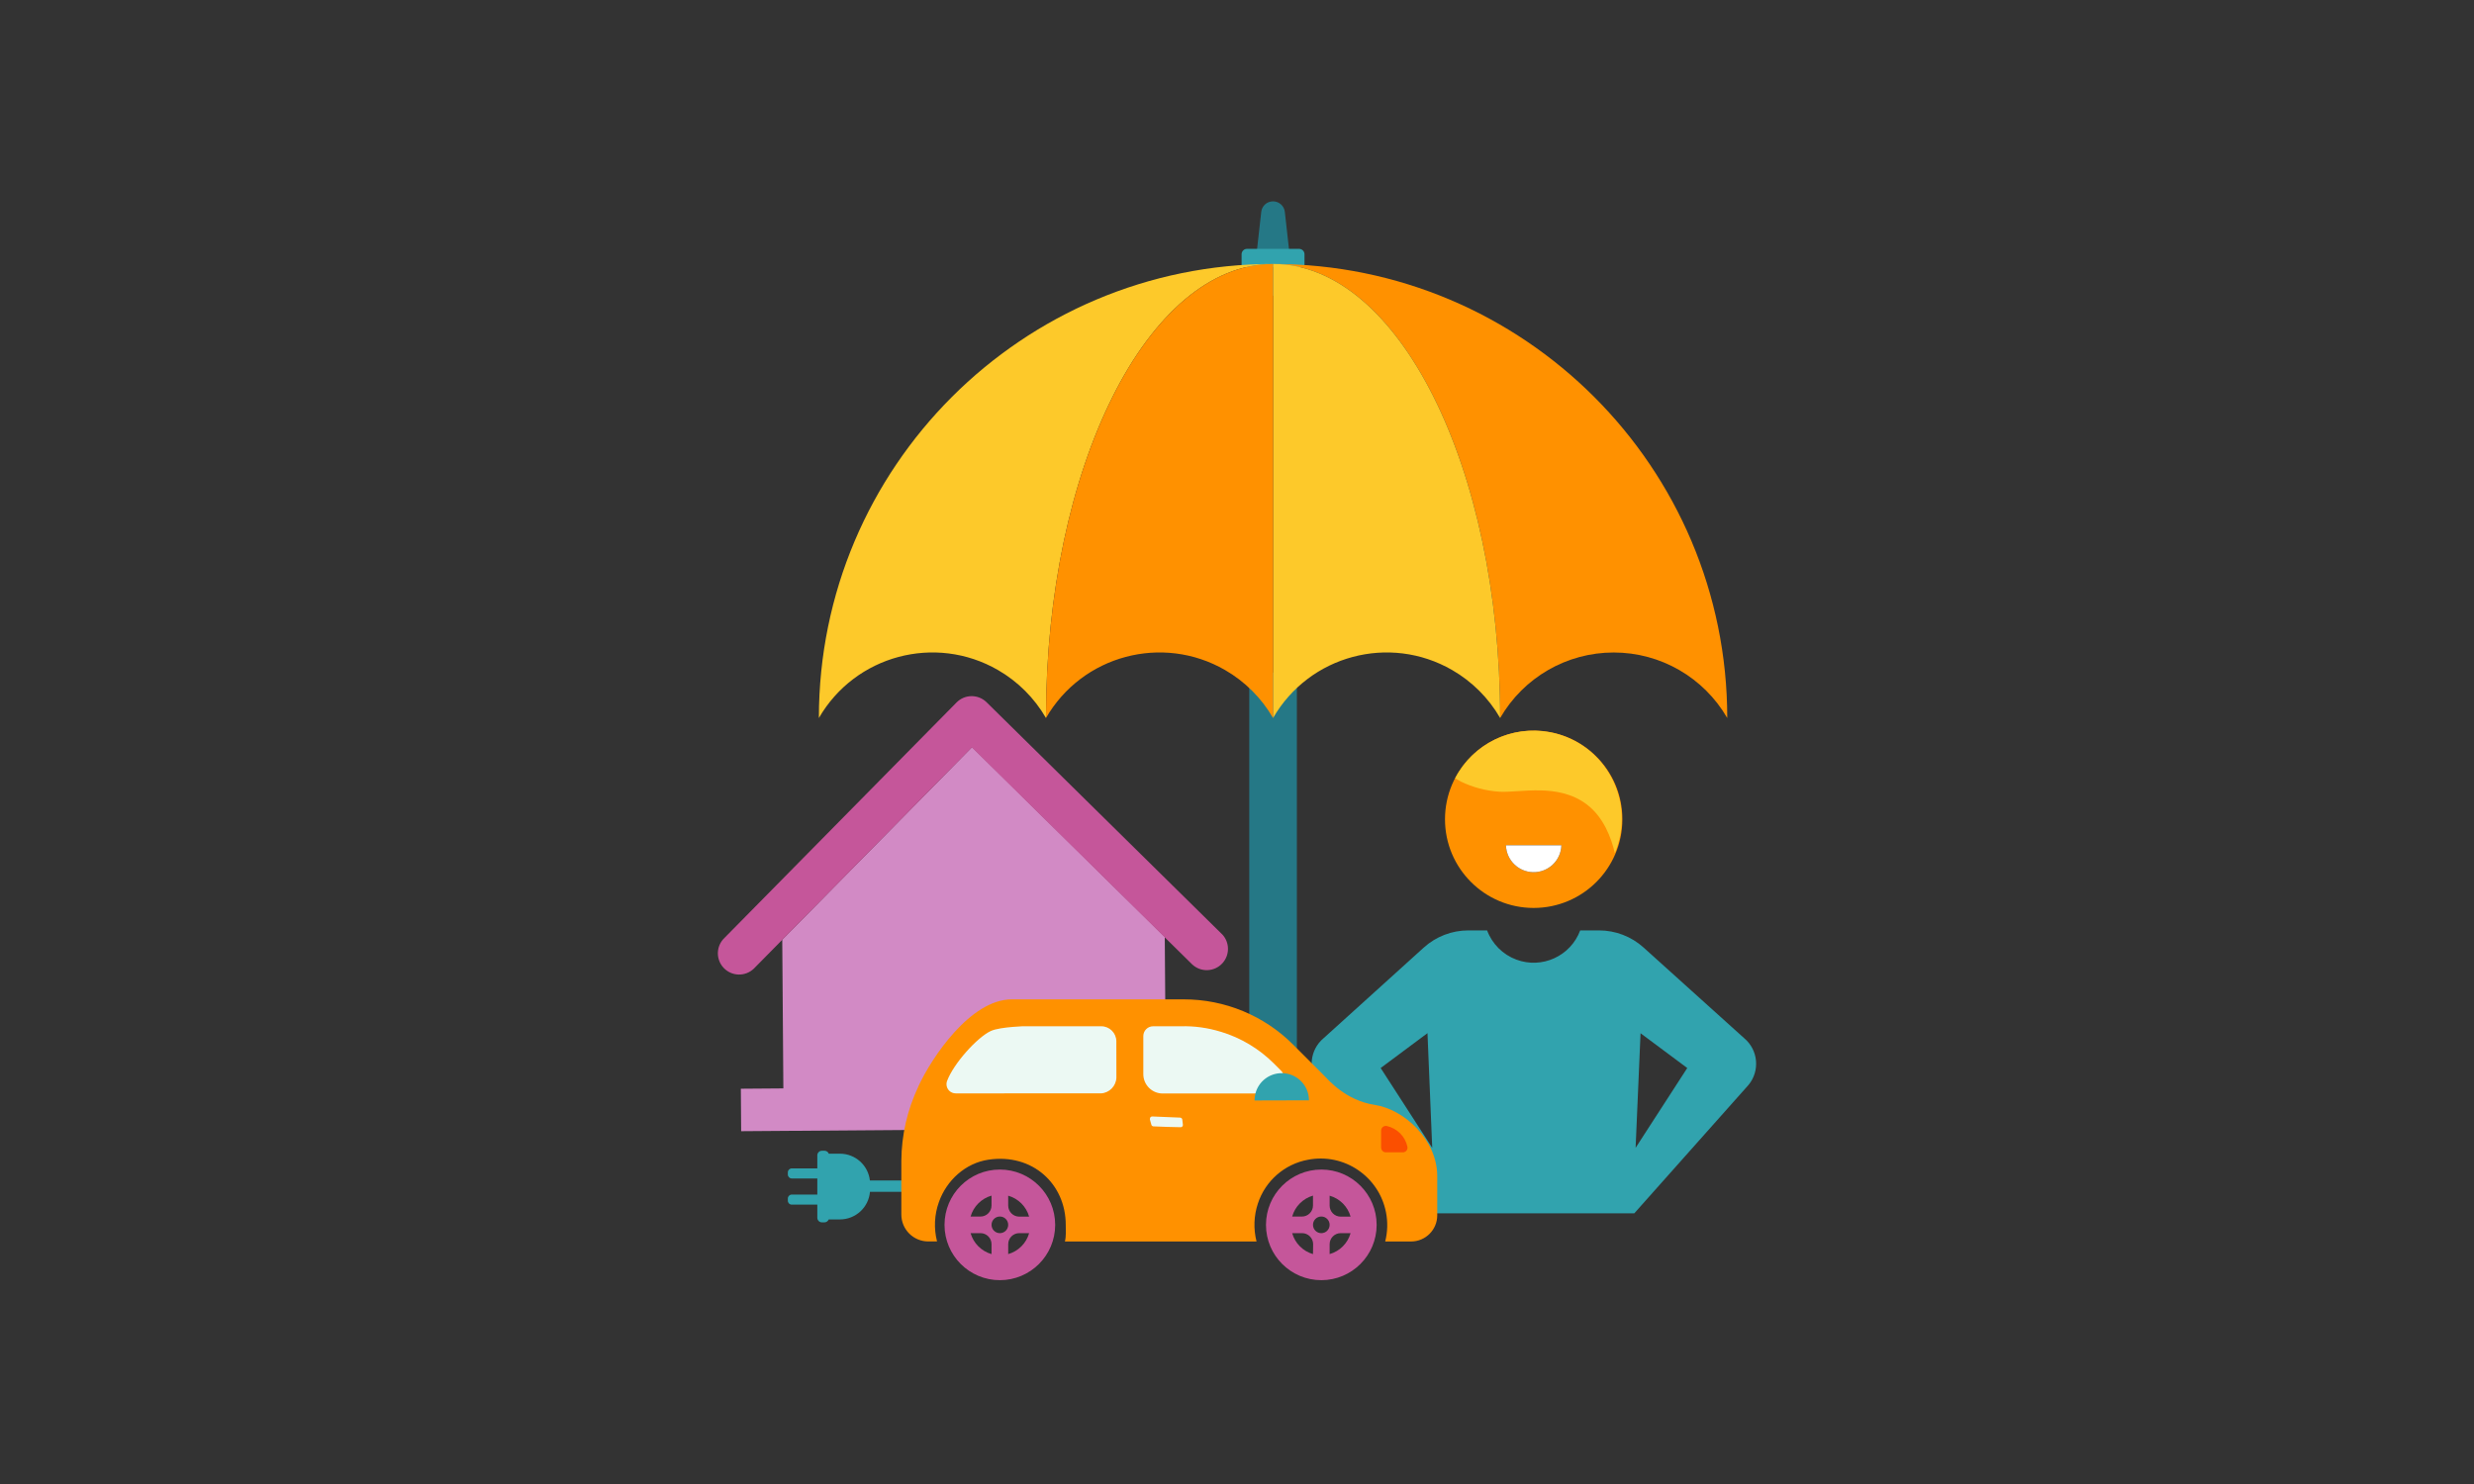
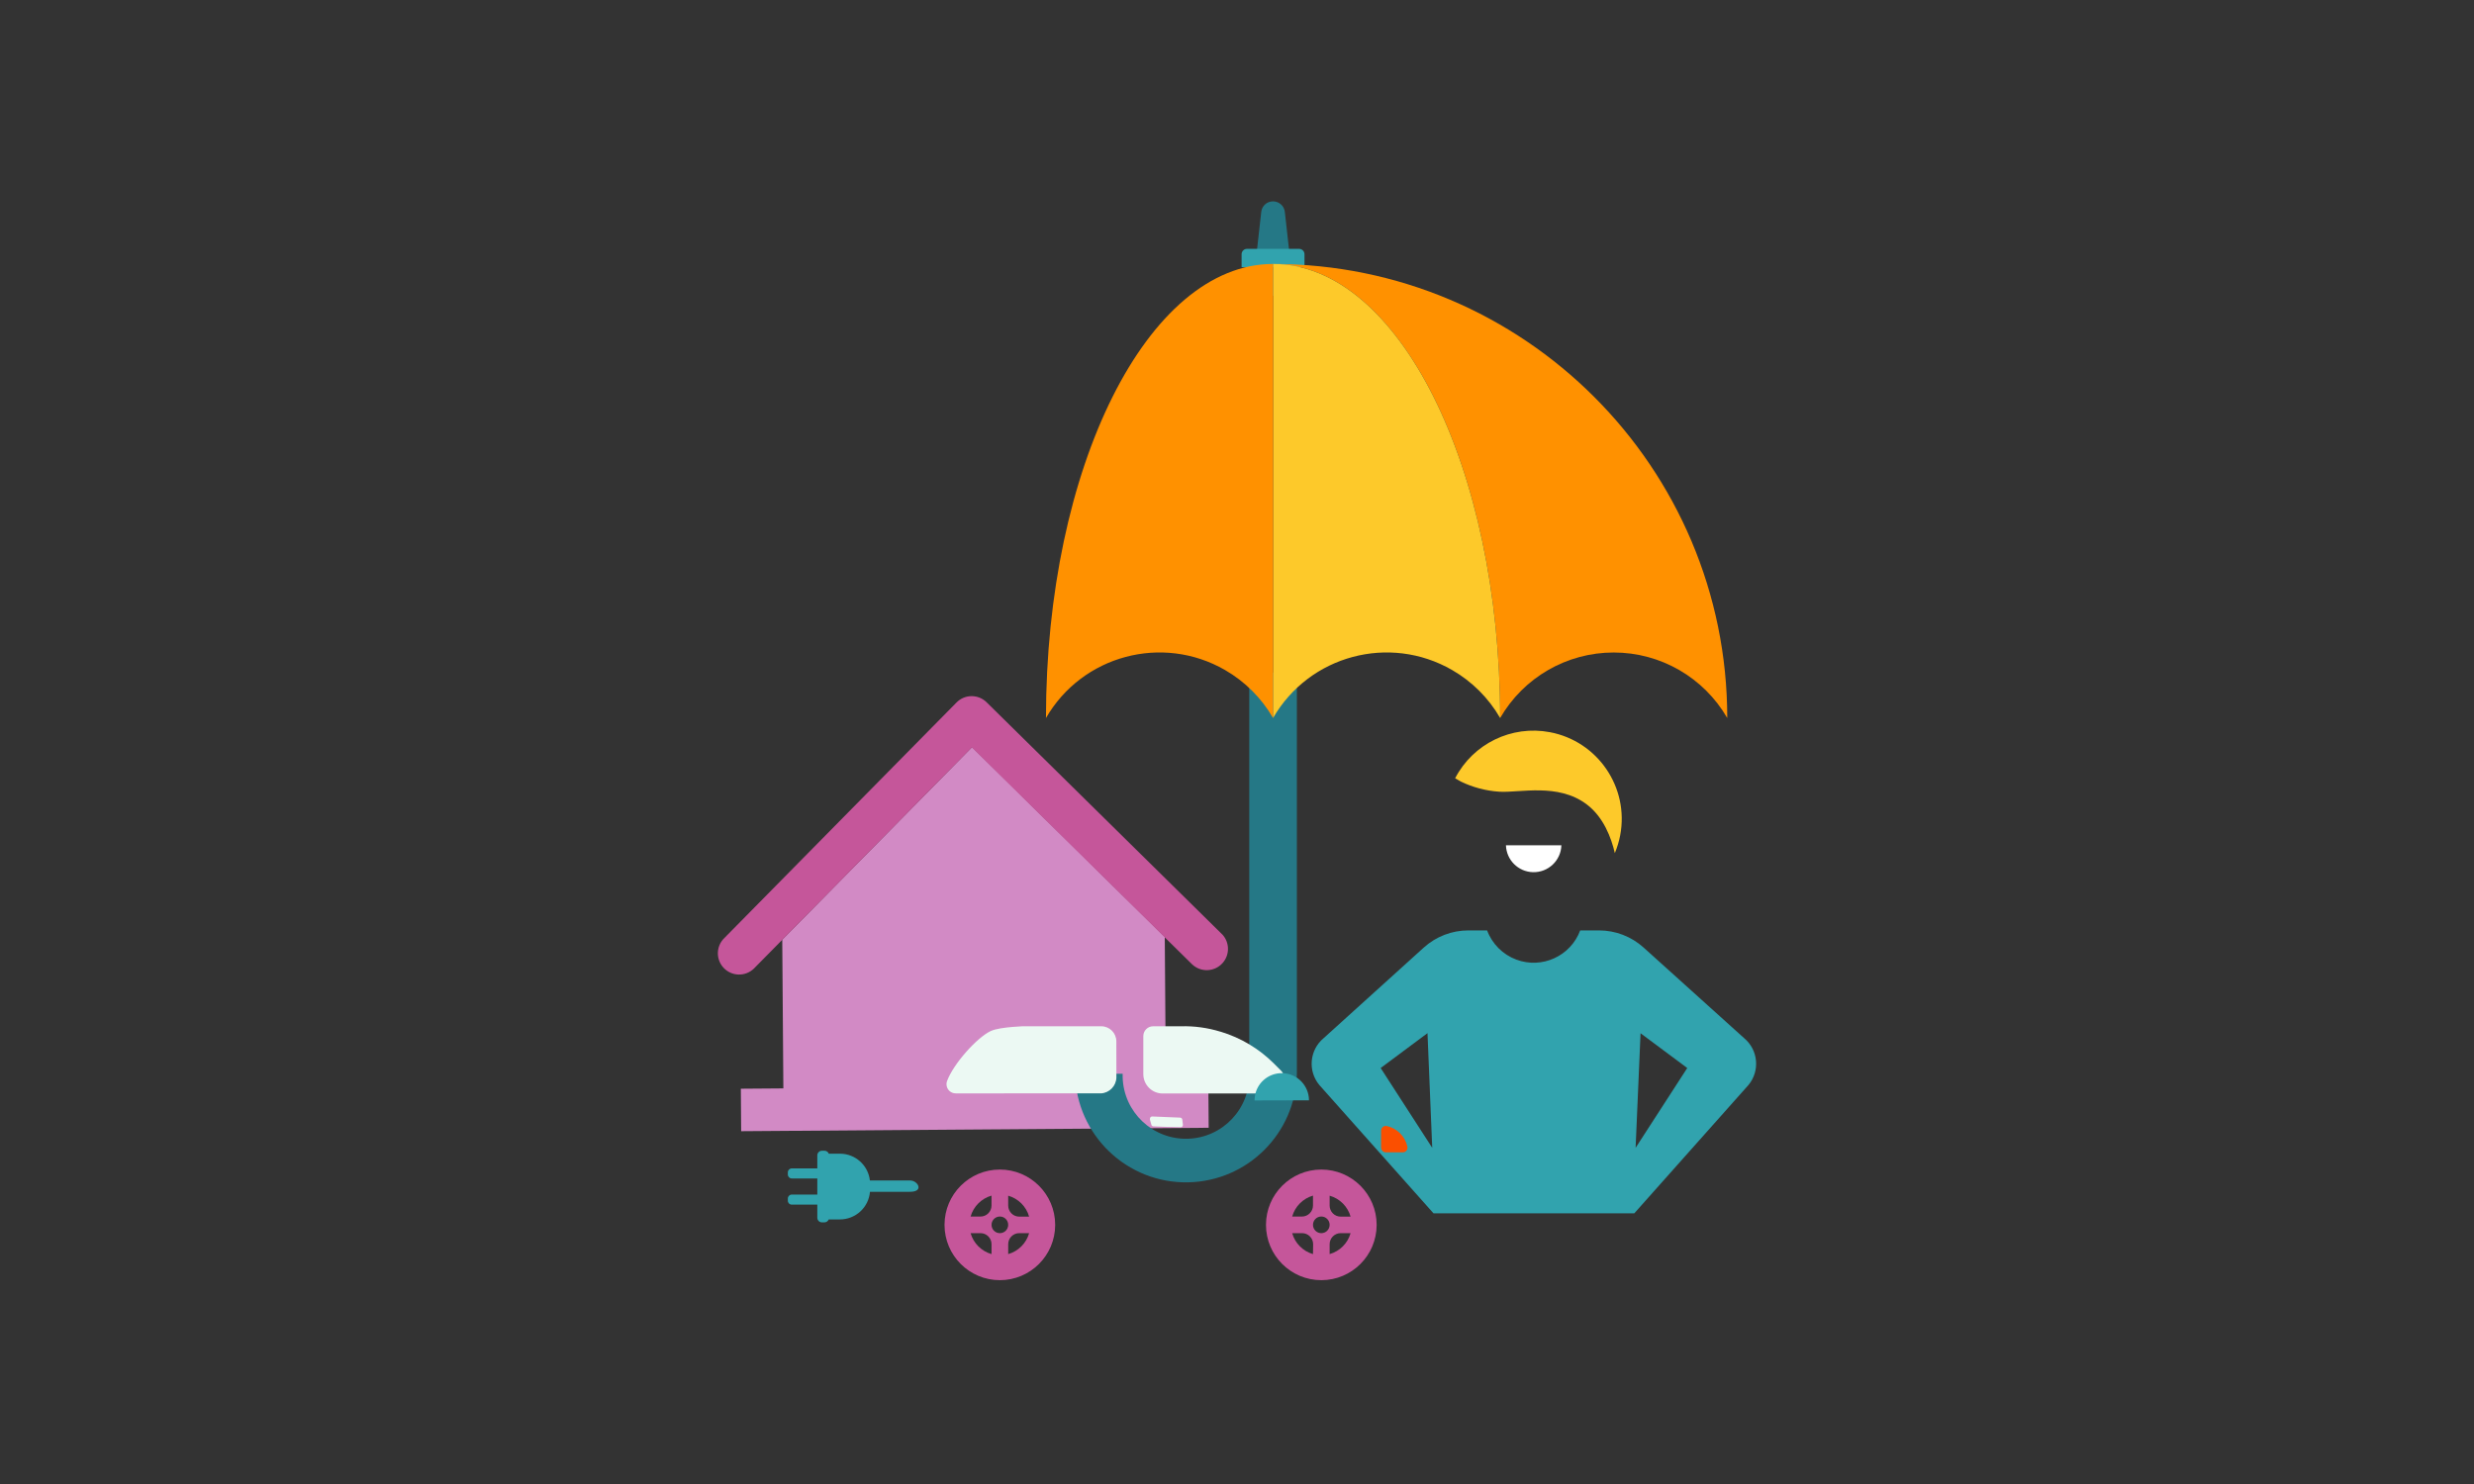
<svg xmlns="http://www.w3.org/2000/svg" version="1.1" id="Layer_1" x="0px" y="0px" viewBox="0 0 2000 1200" enable-background="new 0 0 2000 1200" xml:space="preserve">
  <rect x="0" y="0" width="2000" height="1200" fill="#333333" stroke="none" />
  <g>
    <g>
      <path fill="#D28AC5" d="M941.605,757.585L785.838,604.1L632.379,759.842l0.898,120.269l-34.37,0.257l0.256,34.344l377.941-2.77    l-0.257-34.344l-34.344,0.257L941.605,757.585z" />
      <path fill="#C5569A" d="M987.928,755.456L797.559,567.858c-6.759-6.653-17.63-6.573-24.29,0.18L585.671,758.406    c-6.877,6.541-7.149,17.419-0.608,24.296c6.541,6.877,17.419,7.149,24.296,0.608c0.269-0.256,0.53-0.52,0.782-0.793    l175.543-178.134l178.185,175.543c6.973,6.439,17.845,6.006,24.284-0.967c6.146-6.655,6.069-16.938-0.174-23.502L987.928,755.456z    " />
    </g>
    <g>
      <path fill="#257886" d="M1046.229,239.112H1012l7.607-67.774c0.527-4.868,4.65-8.548,9.546-8.519l0,0    c4.862,0.006,8.949,3.652,9.508,8.481L1046.229,239.112z" />
      <path fill="#31A3AE" d="M1054.559,216.064h-50.849v-10.573c0.062-2.415,2.069-4.322,4.484-4.261c0.014,0,0.028,0.001,0.042,0.001    h41.836c2.415-0.064,4.424,1.842,4.488,4.257c0,0.001,0,0.002,0,0.003V216.064z" />
      <path fill="#257886" d="M1009.908,543.829v324.418c0.77,28.262-21.516,51.797-49.778,52.568    c-28.262,0.77-51.797-21.516-52.568-49.778c-0.025-0.93-0.025-1.86,0-2.79h-38.489c1.02,49.519,41.99,88.835,91.509,87.814    c48.082-0.991,86.824-39.732,87.814-87.814V543.829H1009.908z" />
      <path fill="#FF9100" d="M1304.509,527.627c37.875-0.025,72.88,20.175,91.811,52.979c0-202.78-164.386-367.166-367.166-367.166    c101.395,0,183.583,164.415,183.583,367.166C1231.654,547.808,1266.646,527.608,1304.509,527.627z" />
-       <path fill="#FDC92A" d="M1029.153,213.44c-202.78,0-367.166,164.386-367.166,367.166c0,0,0,0,0,0    c29.274-50.695,94.102-68.06,144.797-38.786c16.108,9.302,29.484,22.678,38.786,38.786    C845.57,377.855,927.758,213.44,1029.153,213.44z" />
      <path fill="#FDC92A" d="M1029.153,213.44v367.166c29.274-50.695,94.102-68.06,144.797-38.786    c16.108,9.302,29.484,22.678,38.786,38.786C1212.736,377.855,1130.548,213.44,1029.153,213.44z" />
      <path fill="#FF9100" d="M845.57,580.606c29.274-50.695,94.102-68.06,144.797-38.786c16.108,9.302,29.484,22.678,38.786,38.786    V213.44C927.758,213.44,845.57,377.855,845.57,580.606z" />
    </g>
    <g>
      <path fill="#31A3AE" d="M1410.022,839.523l-81.369-73.356c-9.899-8.91-22.75-13.833-36.068-13.817h-15.142    c-7.738,20.779-30.855,31.352-51.634,23.615c-10.927-4.069-19.546-12.687-23.615-23.615h-15.142    c-13.338-0.006-26.202,4.949-36.089,13.901l-80.969,73.272c-11.378,9.519-12.911,26.448-3.428,37.856l92.263,103.725h162.359    l92.263-103.725C1422.933,865.971,1421.4,849.042,1410.022,839.523L1410.022,839.523z M1116.136,863.625l37.856-28.181    l3.828,92.725L1116.136,863.625z M1322.239,928.169l3.996-92.662l37.751,28.118L1322.239,928.169z" />
-       <path fill="#FF9100" d="M1239.84,734.18c39.596,0,71.695-32.099,71.695-71.695s-32.099-71.695-71.695-71.695    c-39.596,0-71.694,32.099-71.694,71.695c0,0.007,0,0.014,0,0.021c0,39.584,32.089,71.674,71.673,71.674    C1239.826,734.18,1239.833,734.18,1239.84,734.18z M1262.238,683.537c-0.379,12.376-10.719,22.101-23.095,21.722    c-11.843-0.363-21.359-9.879-21.722-21.722H1262.238z" />
      <path fill="#FDC92A" d="M1252.984,592.073c38.707,7.347,64.13,44.68,56.784,83.388c-0.95,4.93-2.401,9.75-4.332,14.385    c-2.881-12.45-9.148-29.212-22.84-39.496c-23.281-17.435-53.923-9.106-70.685-10.158c-10.74-0.727-21.241-3.504-30.937-8.181    l-4.627-2.692C1190.853,601.33,1222.015,586.186,1252.984,592.073z" />
      <path fill="#FFFFFF" d="M1262.238,683.537c-0.379,12.376-10.719,22.101-23.095,21.722c-11.843-0.363-21.359-9.879-21.722-21.722    H1262.238z" />
    </g>
    <g>
      <path fill="#31A3AE" d="M735.723,954.576h-32.495c-1.371-12.332-11.79-21.665-24.199-21.674h-9.02    c-0.538-1.399-1.867-2.336-3.366-2.373h-2.204c-2.054,0-3.719,1.665-3.719,3.719l0,0v10.551h-20.648    c-1.75,0-3.171,1.414-3.18,3.164v1.817c0.009,1.75,1.431,3.164,3.18,3.164h20.648v13.025h-20.648c-1.75,0-3.171,1.414-3.18,3.164    v1.801c0,1.757,1.424,3.18,3.18,3.18h20.648v10.602c0,2.054,1.665,3.719,3.719,3.719h0h2.12c1.499-0.036,2.828-0.973,3.366-2.373    h9.02l0,0c12.697,0.027,23.29-9.695,24.35-22.348h32.427C747.183,963.713,742.101,954.576,735.723,954.576z" />
      <g>
-         <path fill="#FF9100" d="M742.303,878.833c-8.853,18.691-13.511,39.092-13.647,59.773v43.5c0,12.01,9.731,21.749,21.742,21.758     h7.118c-2.691-10.512-2.175-21.588,1.481-31.805c6.226-17.669,21.523-31.552,40.067-34.312     c35.658-5.301,62.499,19.655,62.499,52.688c0,4.645,0.404,9.138-0.69,13.462h154.918c-2.59-10.184-2.193-20.898,1.144-30.862     c6.029-18.229,21.507-31.728,40.387-35.221c29.193-5.678,57.462,13.384,63.14,42.577c1.515,7.788,1.29,15.815-0.658,23.506     h20.934c11.667,0,21.127-9.453,21.136-21.119v-31.737c0-29.516-26.79-53.984-50.484-57.585     c-23.694-3.601-37.594-20.311-41.699-24.434l-24.283-24.299c-23.44-23.482-55.268-36.66-88.447-36.617H817.978     c-33.353,0-64.703,46.765-75.726,70.677" />
        <path fill="#ECF9F3" d="M902.504,871.345c-0.219,6.81-5.57,12.343-12.368,12.789H772.626c-4.108,0.02-7.454-3.294-7.474-7.401     c-0.004-0.855,0.139-1.704,0.423-2.51c5.25-14.22,24.35-35.339,35.339-40.505c7.96-3.736,31.384-3.854,23.879-3.854h65.444     c6.747-0.009,12.225,5.453,12.234,12.2c0,0.006,0,0.011,0,0.017L902.504,871.345z" />
        <path fill="#ECF9F3" d="M1014.881,884.235h-74.951c-8.653,0-15.667-7.014-15.667-15.667v-30.745c0-4.396,3.564-7.96,7.96-7.96     h22.347c10.888-0.293,21.751,1.196,32.158,4.409l0,0h0.118c16.274,4.921,31.078,13.788,43.096,25.814l5.536,5.553     c0.65,0.644,1.215,1.368,1.683,2.154" />
        <path fill="#FB4F00" d="M1116.504,928.038c0-4.695,0-9.356,0-13.849c0.029-2.1,1.756-3.779,3.856-3.749     c0.271,0.004,0.541,0.037,0.805,0.098c8.287,1.859,14.75,8.348,16.575,16.643c0.474,2.027-0.785,4.055-2.812,4.529     c-0.281,0.066-0.568,0.099-0.856,0.099h-13.748c-2.082,0-3.769-1.688-3.769-3.769" />
        <path fill="#31A3AE" d="M1037.11,867.794L1037.11,867.794c-0.337,0-0.656,0-1.01,0c-9.998-0.004-18.727,6.771-21.203,16.458l0,0     c-0.472,1.831-0.715,3.713-0.724,5.604l44.022-0.118C1058.17,877.96,1048.878,868.289,1037.11,867.794z" />
        <path fill="#ECF9F3" d="M929.513,905.001l1.212,4.308c0.141,0.832,0.84,1.454,1.683,1.498c3.736,0.236,16.996,0.639,22.146,0.69     c1.002-0.051,1.774-0.905,1.723-1.907c-0.005-0.1-0.018-0.199-0.04-0.297l-0.471-4.072c-0.181-0.898-0.986-1.532-1.902-1.498     l-22.549-0.926c-1.028,0.085-1.793,0.987-1.708,2.015c0.005,0.064,0.014,0.127,0.025,0.19" />
      </g>
      <g>
        <path fill="#C5569A" d="M808.285,945.724c-24.703,0-44.729,20.026-44.729,44.729c0,24.703,20.026,44.729,44.729,44.729     c24.703,0,44.729-20.026,44.729-44.729l0,0C853.013,965.75,832.988,945.724,808.285,945.724L808.285,945.724 M801.554,966.793     v7.993c0.009,4.935-3.984,8.943-8.919,8.952c-0.011,0-0.022,0-0.034,0h-7.976c2.341-8.197,8.749-14.604,16.946-16.946      M801.57,1014.096c-8.197-2.341-14.604-8.749-16.946-16.946h7.993c4.935-0.009,8.943,3.984,8.952,8.919c0,0.011,0,0.022,0,0.034     V1014.096z M808.302,997.167c-3.717,0-6.731-3.014-6.731-6.731c0-3.717,3.014-6.731,6.731-6.731c3.718,0,6.731,3.014,6.731,6.731     C815.033,994.154,812.019,997.167,808.302,997.167 M815.033,1014.096v-7.993c0-4.938,3.998-8.943,8.936-8.952h7.993     C829.644,1005.355,823.235,1011.77,815.033,1014.096 M823.968,983.806c-4.938-0.009-8.936-4.015-8.936-8.952v-7.993     c8.199,2.332,14.605,8.744,16.929,16.946H823.968z" />
        <path fill="#C5569A" d="M1068.158,945.724c-24.703,0-44.729,20.026-44.729,44.729s20.026,44.729,44.729,44.729     s44.729-20.026,44.729-44.728v0C1112.886,965.75,1092.861,945.724,1068.158,945.724 M1061.427,966.793v7.993     c0,4.938-3.998,8.943-8.936,8.952h-7.892C1046.907,975.564,1053.268,969.158,1061.427,966.793 M1061.427,1014.096     c-8.159-2.365-14.52-8.771-16.828-16.946h8.01c4.938,0.009,8.936,4.015,8.936,8.952L1061.427,1014.096z M1068.158,997.167     c-3.718,0-6.731-3.014-6.731-6.731s3.014-6.731,6.731-6.731s6.731,3.014,6.731,6.731S1071.875,997.167,1068.158,997.167      M1074.889,1014.096v-7.993c0-4.944,4.008-8.952,8.952-8.952l0,0h7.993C1089.511,1005.357,1083.096,1011.772,1074.889,1014.096      M1083.841,983.806c-4.944,0-8.952-4.008-8.952-8.952l0,0v-7.993c8.204,2.33,14.616,8.742,16.946,16.946H1083.841z" />
      </g>
    </g>
  </g>
</svg>